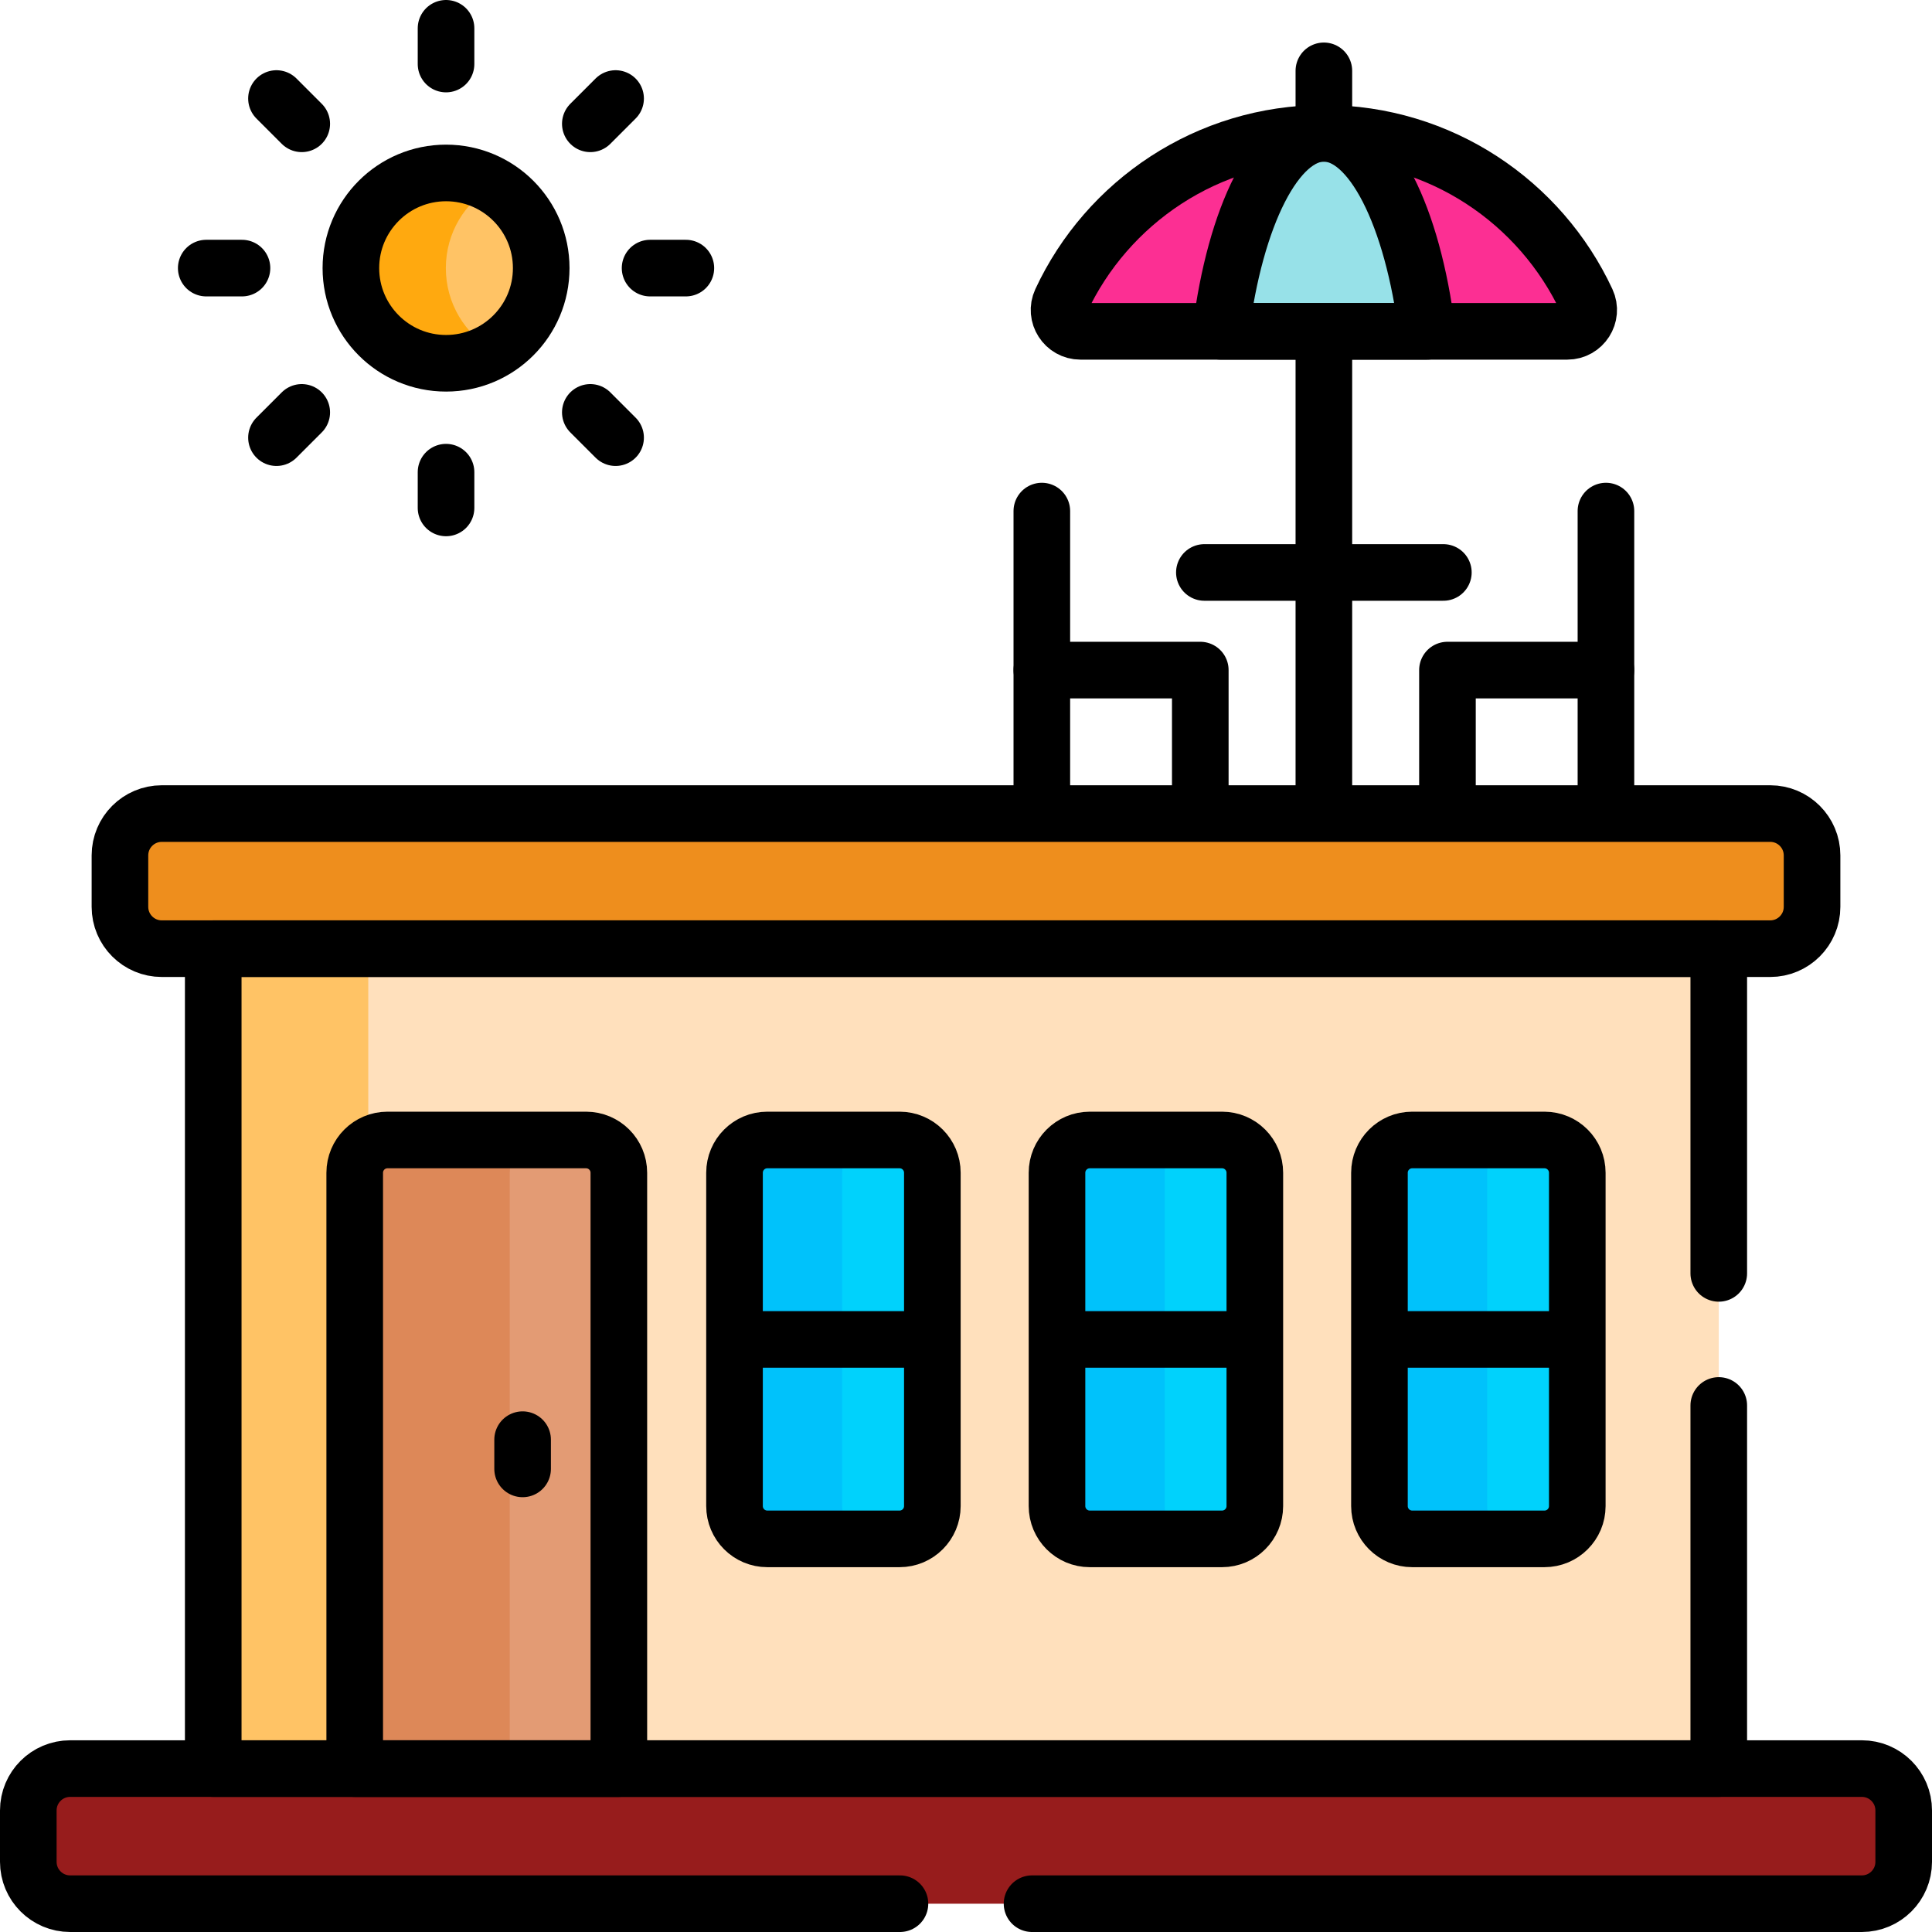
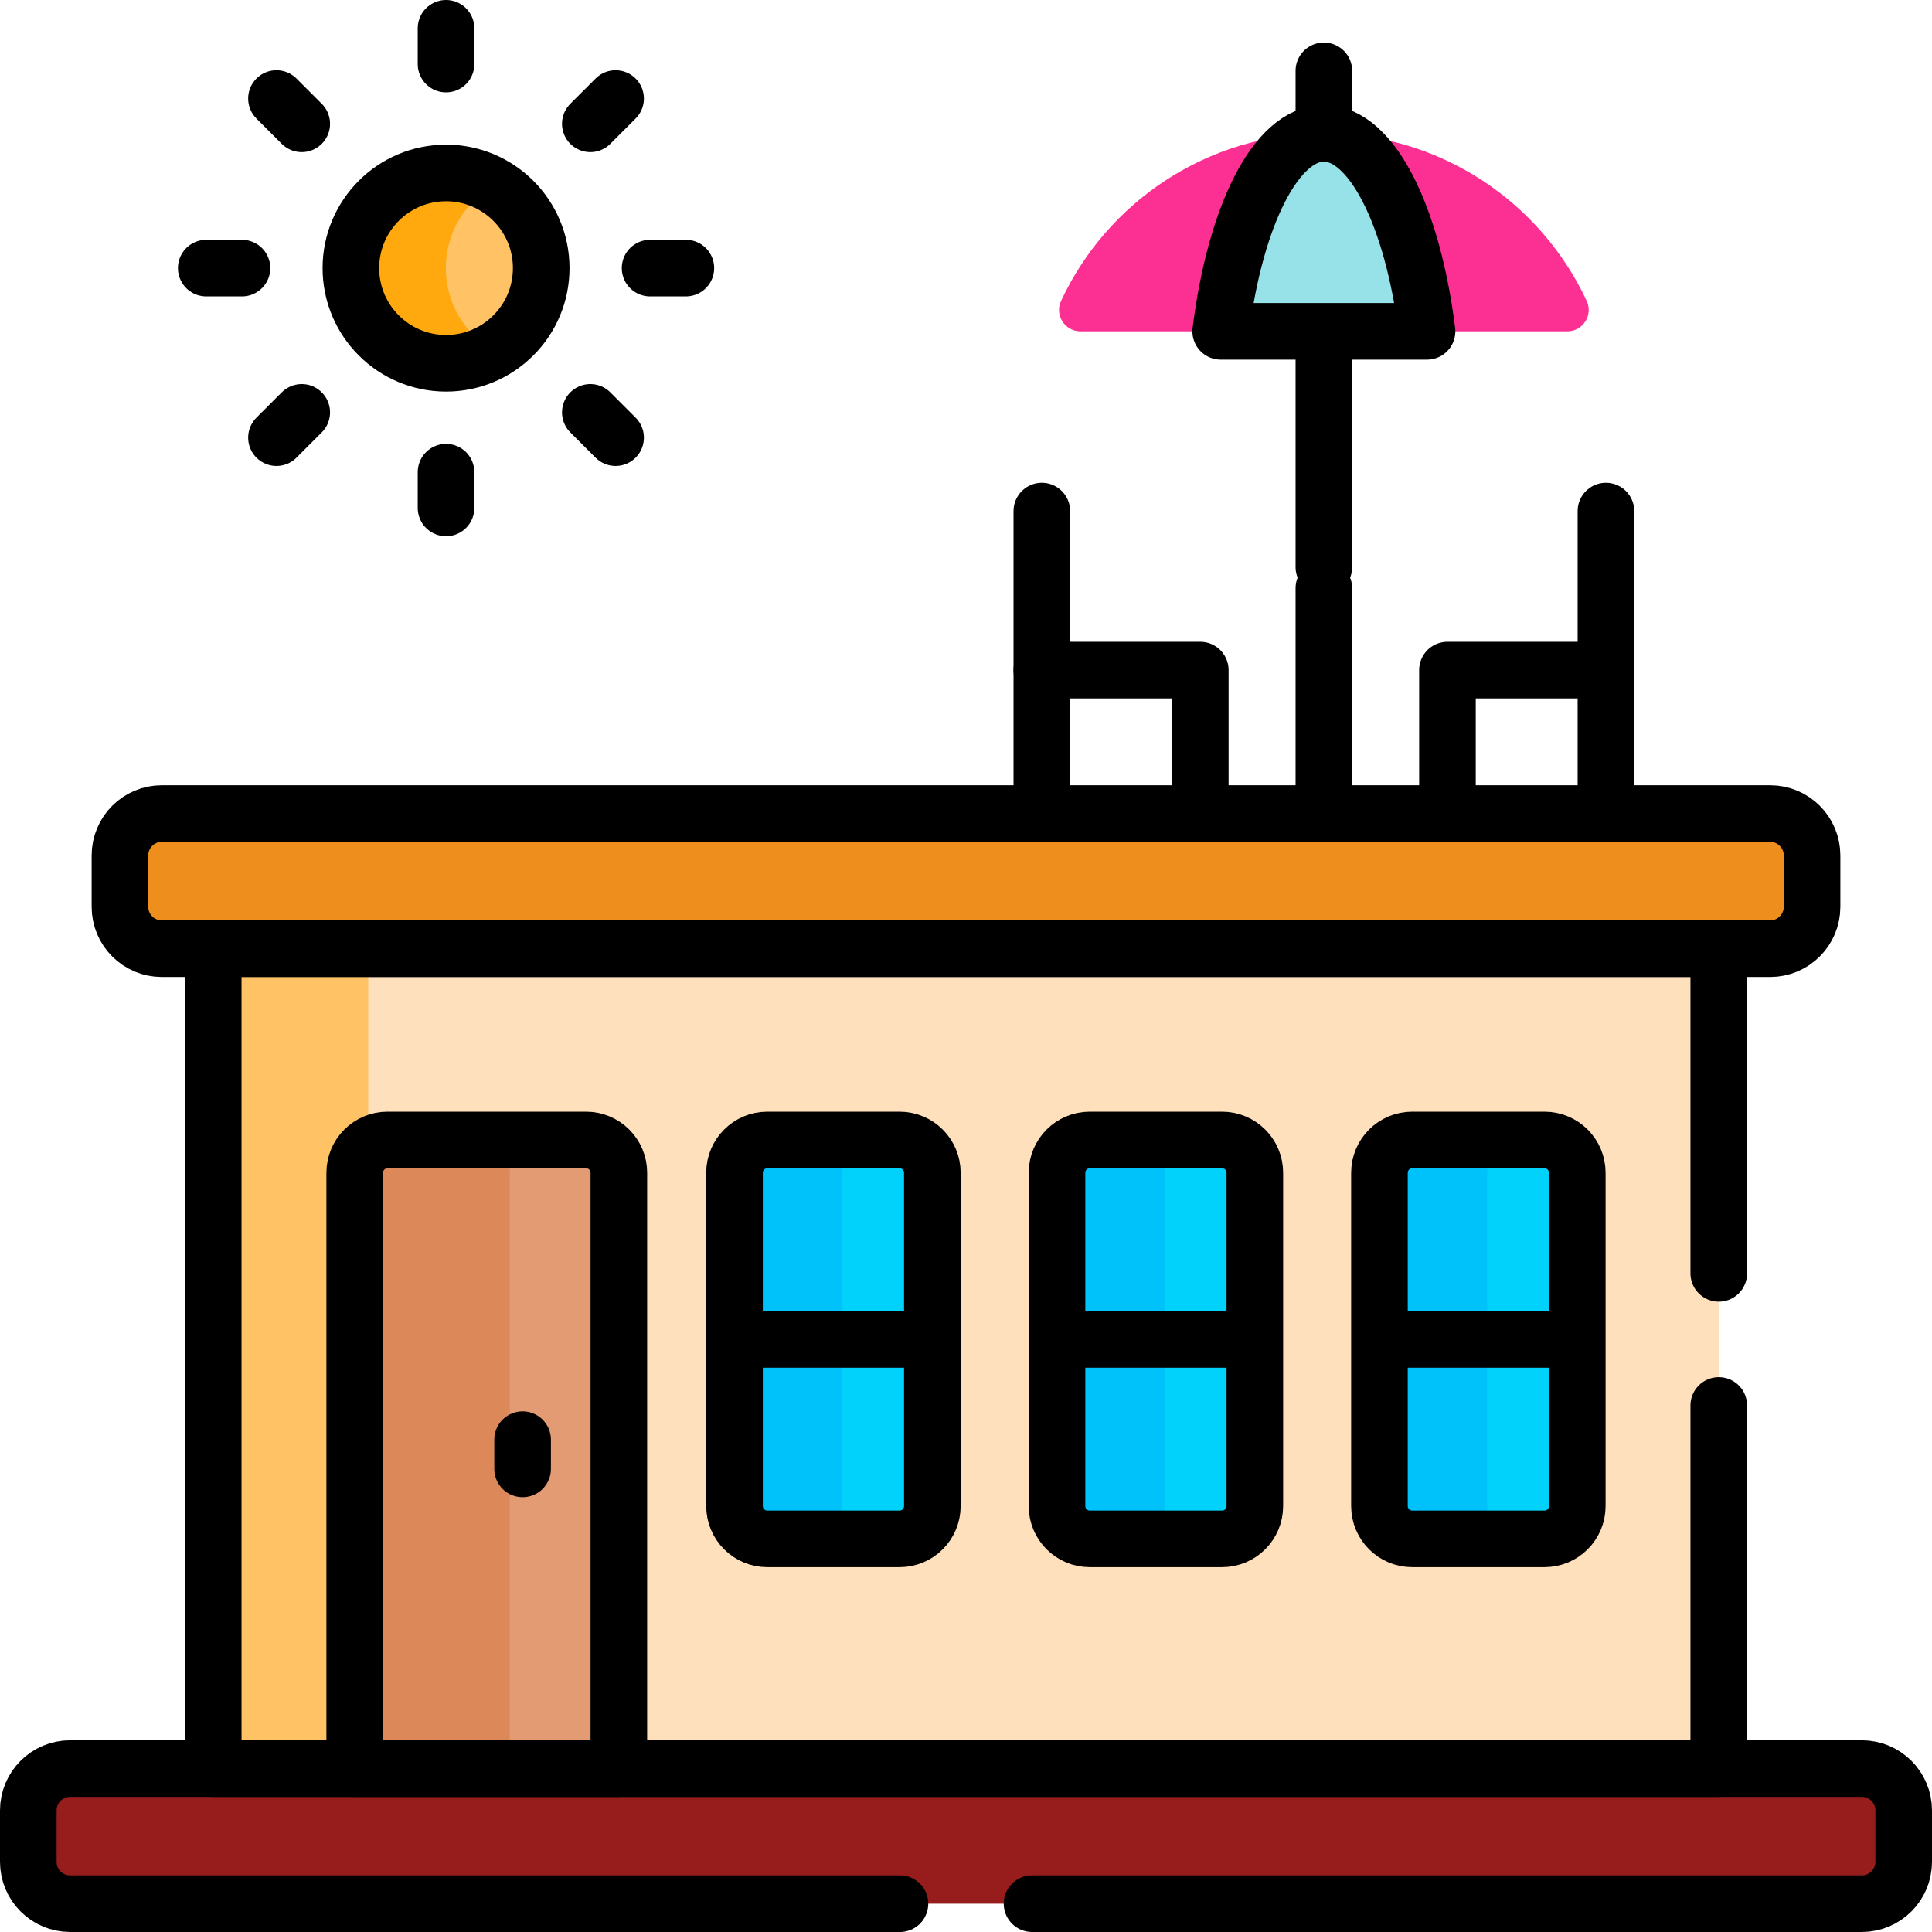
<svg xmlns="http://www.w3.org/2000/svg" width="60" height="60" viewBox="0 0 60 60" fill="none">
  <g clip-path="url(#clip0_6292_18118)">
    <path d="M53.378 28.848H11.016V55.625H53.378V28.848Z" fill="#FFE0BC" />
    <path d="M11.437 28.848H6.622V55.625H11.437V28.848Z" fill="#FFC365" />
    <path d="M27.937 35.403H23.83C23.267 35.403 22.811 35.859 22.811 36.422V46.772C22.811 47.335 23.267 47.791 23.83 47.791H27.937C28.499 47.791 28.955 47.335 28.955 46.772V36.422C28.955 35.859 28.499 35.403 27.937 35.403Z" fill="#00D2FC" />
    <path d="M26.155 46.772V36.422C26.155 35.859 26.611 35.403 27.174 35.403H23.829C23.267 35.403 22.811 35.859 22.811 36.422V46.772C22.811 47.335 23.267 47.791 23.829 47.791H27.174C26.611 47.791 26.155 47.335 26.155 46.772Z" fill="#00C2FB" />
    <path d="M37.951 35.403H33.844C33.282 35.403 32.826 35.859 32.826 36.422V46.772C32.826 47.335 33.282 47.791 33.844 47.791H37.951C38.514 47.791 38.97 47.335 38.97 46.772V36.422C38.97 35.859 38.514 35.403 37.951 35.403Z" fill="#00D2FC" />
    <path d="M36.171 46.772V36.422C36.171 35.859 36.627 35.403 37.189 35.403H33.844C33.282 35.403 32.826 35.859 32.826 36.422V46.772C32.826 47.335 33.282 47.791 33.844 47.791H37.189C36.627 47.791 36.171 47.335 36.171 46.772Z" fill="#00C2FB" />
    <path d="M47.965 35.403H43.859C43.296 35.403 42.84 35.859 42.84 36.422V46.772C42.84 47.335 43.296 47.791 43.859 47.791H47.965C48.528 47.791 48.984 47.335 48.984 46.772V36.422C48.984 35.859 48.528 35.403 47.965 35.403Z" fill="#00D2FC" />
    <path d="M46.185 46.772V36.422C46.185 35.859 46.641 35.403 47.203 35.403H43.859C43.296 35.403 42.84 35.859 42.84 36.422V46.772C42.84 47.335 43.296 47.791 43.859 47.791H47.203C46.641 47.791 46.185 47.335 46.185 46.772Z" fill="#00C2FB" />
    <path d="M18.2 35.403H16.362L16.087 35.557L15.618 36.157V55.625H19.219V36.422C19.219 35.859 18.763 35.403 18.2 35.403Z" fill="#E39B74" />
    <path d="M16.85 35.403H12.034C11.472 35.403 11.016 35.859 11.016 36.422V55.626H15.831V36.422C15.831 35.859 16.287 35.403 16.85 35.403Z" fill="#DD8858" />
    <path d="M41.114 4.141C37.499 4.141 34.382 6.273 32.951 9.348C32.747 9.787 33.071 10.29 33.556 10.29H37.91L38.397 9.922H41.114V4.141H41.114Z" fill="#FC2F93" />
    <path d="M41.114 4.141V9.922H43.963L44.318 10.29H48.673C49.157 10.29 49.481 9.787 49.277 9.348C47.847 6.273 44.73 4.141 41.114 4.141Z" fill="#FC2F93" />
    <path d="M42.393 4.81H42.176L41.141 6.611L40.525 8.848L40.291 9.98L40.468 10.29H44.318C44.006 7.802 43.298 5.798 42.393 4.81Z" fill="#97E1E8" />
    <path d="M41.114 4.141C39.623 4.141 38.358 6.717 37.91 10.29H40.469C40.78 7.802 41.489 5.798 42.394 4.81C41.999 4.379 41.567 4.141 41.114 4.141Z" fill="#97E1E8" />
    <path d="M15.326 5.765H14.928L13.975 6.83L13.602 8.205L13.852 9.615L14.395 10.556L15.327 10.888C16.212 10.377 16.808 9.422 16.808 8.326C16.808 7.231 16.212 6.276 15.326 5.765Z" fill="#FFC365" />
    <path d="M13.846 8.326C13.846 7.231 14.442 6.275 15.327 5.765C14.893 5.514 14.39 5.371 13.853 5.371C12.22 5.371 10.897 6.694 10.897 8.326C10.897 9.959 12.22 11.282 13.853 11.282C14.39 11.282 14.893 11.138 15.327 10.888C14.442 10.377 13.846 9.422 13.846 8.326Z" fill="#FFA90F" />
    <path d="M57.821 54.925H6.46L6.004 55.186L5.584 55.538V58.047L5.691 58.584L6.199 59.043L6.425 59.121H57.821C58.539 59.121 59.121 58.539 59.121 57.821V56.225C59.121 55.507 58.539 54.925 57.821 54.925Z" fill="#971C1C" />
    <path d="M5.694 57.821V56.225C5.694 55.507 6.276 54.925 6.994 54.925H2.179C1.461 54.925 0.879 55.507 0.879 56.225V57.821C0.879 58.539 1.461 59.121 2.179 59.121H6.994C6.276 59.121 5.694 58.539 5.694 57.821Z" fill="#971C1C" />
    <path d="M54.975 25.266H9.212C8.965 25.421 8.768 25.547 8.768 25.547L8.338 26.172V28.789L8.763 29.258C8.763 29.258 9.132 29.368 9.454 29.462H54.975C55.693 29.462 56.275 28.88 56.275 28.162V26.566C56.275 25.848 55.693 25.266 54.975 25.266Z" fill="#EE8E1D" />
    <path d="M8.54 28.162V26.566C8.54 25.848 9.122 25.266 9.84 25.266H5.025C4.307 25.266 3.725 25.848 3.725 26.566V28.162C3.725 28.88 4.307 29.462 5.025 29.462H9.84C9.122 29.462 8.54 28.88 8.54 28.162Z" fill="#EE8E1D" />
    <path d="M54.975 25.266H5.025C4.307 25.266 3.725 25.848 3.725 26.566V28.162C3.725 28.88 4.307 29.462 5.025 29.462H54.975C55.693 29.462 56.275 28.88 56.275 28.162V26.566C56.275 25.848 55.693 25.266 54.975 25.266Z" stroke="black" stroke-width="1.758" stroke-miterlimit="10" stroke-linecap="round" stroke-linejoin="round" />
    <path d="M13.853 11.282C15.485 11.282 16.808 9.959 16.808 8.326C16.808 6.694 15.485 5.371 13.853 5.371C12.22 5.371 10.897 6.694 10.897 8.326C10.897 9.959 12.22 11.282 13.853 11.282Z" stroke="black" stroke-width="1.758" stroke-miterlimit="10" stroke-linecap="round" stroke-linejoin="round" />
    <path d="M13.852 1.989V0.879" stroke="black" stroke-width="1.758" stroke-miterlimit="10" stroke-linecap="round" stroke-linejoin="round" />
    <path d="M13.852 15.774V14.664" stroke="black" stroke-width="1.758" stroke-miterlimit="10" stroke-linecap="round" stroke-linejoin="round" />
    <path d="M9.371 3.845L8.586 3.06" stroke="black" stroke-width="1.758" stroke-miterlimit="10" stroke-linecap="round" stroke-linejoin="round" />
    <path d="M19.118 13.592L18.333 12.807" stroke="black" stroke-width="1.758" stroke-miterlimit="10" stroke-linecap="round" stroke-linejoin="round" />
    <path d="M7.515 8.326H6.405" stroke="black" stroke-width="1.758" stroke-miterlimit="10" stroke-linecap="round" stroke-linejoin="round" />
    <path d="M21.3 8.326H20.189" stroke="black" stroke-width="1.758" stroke-miterlimit="10" stroke-linecap="round" stroke-linejoin="round" />
    <path d="M9.371 12.807L8.586 13.592" stroke="black" stroke-width="1.758" stroke-miterlimit="10" stroke-linecap="round" stroke-linejoin="round" />
    <path d="M19.118 3.06L18.333 3.845" stroke="black" stroke-width="1.758" stroke-miterlimit="10" stroke-linecap="round" stroke-linejoin="round" />
    <path d="M32.355 15.872V25.149" stroke="black" stroke-width="1.758" stroke-miterlimit="10" stroke-linecap="round" stroke-linejoin="round" />
    <path d="M32.355 20.81H37.276V25.149" stroke="black" stroke-width="1.758" stroke-miterlimit="10" stroke-linecap="round" stroke-linejoin="round" />
    <path d="M49.874 15.872V25.149" stroke="black" stroke-width="1.758" stroke-miterlimit="10" stroke-linecap="round" stroke-linejoin="round" />
    <path d="M49.874 20.81H44.952V25.149" stroke="black" stroke-width="1.758" stroke-miterlimit="10" stroke-linecap="round" stroke-linejoin="round" />
-     <path d="M37.403 17.778H44.825" stroke="black" stroke-width="1.758" stroke-miterlimit="10" stroke-linecap="round" stroke-linejoin="round" />
    <path d="M41.114 18.268V25.149" stroke="black" stroke-width="1.758" stroke-miterlimit="10" stroke-linecap="round" stroke-linejoin="round" />
    <path d="M41.114 17.61V10.442" stroke="black" stroke-width="1.758" stroke-miterlimit="10" stroke-linecap="round" stroke-linejoin="round" />
    <path d="M41.114 3.957V2.2" stroke="black" stroke-width="1.758" stroke-miterlimit="10" stroke-linecap="round" stroke-linejoin="round" />
-     <path d="M49.277 9.348C47.846 6.273 44.73 4.141 41.114 4.141C37.499 4.141 34.382 6.273 32.951 9.348C32.747 9.787 33.071 10.29 33.556 10.29H48.673C49.157 10.29 49.481 9.787 49.277 9.348Z" stroke="black" stroke-width="1.758" stroke-miterlimit="10" stroke-linecap="round" stroke-linejoin="round" />
    <path d="M37.91 10.29H44.318C43.871 6.717 42.606 4.141 41.114 4.141C39.623 4.141 38.358 6.717 37.91 10.29Z" stroke="black" stroke-width="1.758" stroke-miterlimit="10" stroke-linecap="round" stroke-linejoin="round" />
    <path d="M16.23 44.71V45.618" stroke="black" stroke-width="1.758" stroke-miterlimit="10" stroke-linecap="round" stroke-linejoin="round" />
    <path d="M18.2 35.403H12.034C11.472 35.403 11.016 35.859 11.016 36.422V54.925H19.219V36.422C19.219 35.859 18.763 35.403 18.2 35.403Z" stroke="black" stroke-width="1.758" stroke-miterlimit="10" stroke-linecap="round" stroke-linejoin="round" />
    <path d="M27.937 35.403H23.83C23.267 35.403 22.811 35.859 22.811 36.422V46.772C22.811 47.335 23.267 47.791 23.83 47.791H27.937C28.499 47.791 28.955 47.335 28.955 46.772V36.422C28.955 35.859 28.499 35.403 27.937 35.403Z" stroke="black" stroke-width="1.758" stroke-miterlimit="10" stroke-linecap="round" stroke-linejoin="round" />
    <path d="M37.951 35.403H33.844C33.282 35.403 32.826 35.859 32.826 36.422V46.772C32.826 47.335 33.282 47.791 33.844 47.791H37.951C38.514 47.791 38.97 47.335 38.97 46.772V36.422C38.97 35.859 38.514 35.403 37.951 35.403Z" stroke="black" stroke-width="1.758" stroke-miterlimit="10" stroke-linecap="round" stroke-linejoin="round" />
    <path d="M47.965 35.403H43.859C43.296 35.403 42.84 35.859 42.84 36.422V46.772C42.84 47.335 43.296 47.791 43.859 47.791H47.965C48.528 47.791 48.984 47.335 48.984 46.772V36.422C48.984 35.859 48.528 35.403 47.965 35.403Z" stroke="black" stroke-width="1.758" stroke-miterlimit="10" stroke-linecap="round" stroke-linejoin="round" />
    <path d="M23.427 41.597H28.349" stroke="black" stroke-width="1.758" stroke-miterlimit="10" stroke-linecap="round" stroke-linejoin="round" />
    <path d="M33.417 41.597H38.31" stroke="black" stroke-width="1.758" stroke-miterlimit="10" stroke-linecap="round" stroke-linejoin="round" />
    <path d="M43.437 41.597H48.398" stroke="black" stroke-width="1.758" stroke-miterlimit="10" stroke-linecap="round" stroke-linejoin="round" />
    <path d="M32.051 59.121H57.821C58.539 59.121 59.121 58.539 59.121 57.821V56.225C59.121 55.507 58.539 54.925 57.821 54.925H2.179C1.461 54.925 0.879 55.507 0.879 56.225V57.821C0.879 58.539 1.461 59.121 2.179 59.121H27.949" stroke="black" stroke-width="1.758" stroke-miterlimit="10" stroke-linecap="round" stroke-linejoin="round" />
    <path d="M53.378 39.546V29.462H6.622V54.925H53.378V43.648" stroke="black" stroke-width="1.758" stroke-miterlimit="10" stroke-linecap="round" stroke-linejoin="round" />
  </g>
  <defs>
    <clipPath id="clip0_6292_18118">
      <rect width="60" height="60" fill="white" />
    </clipPath>
  </defs>
</svg>